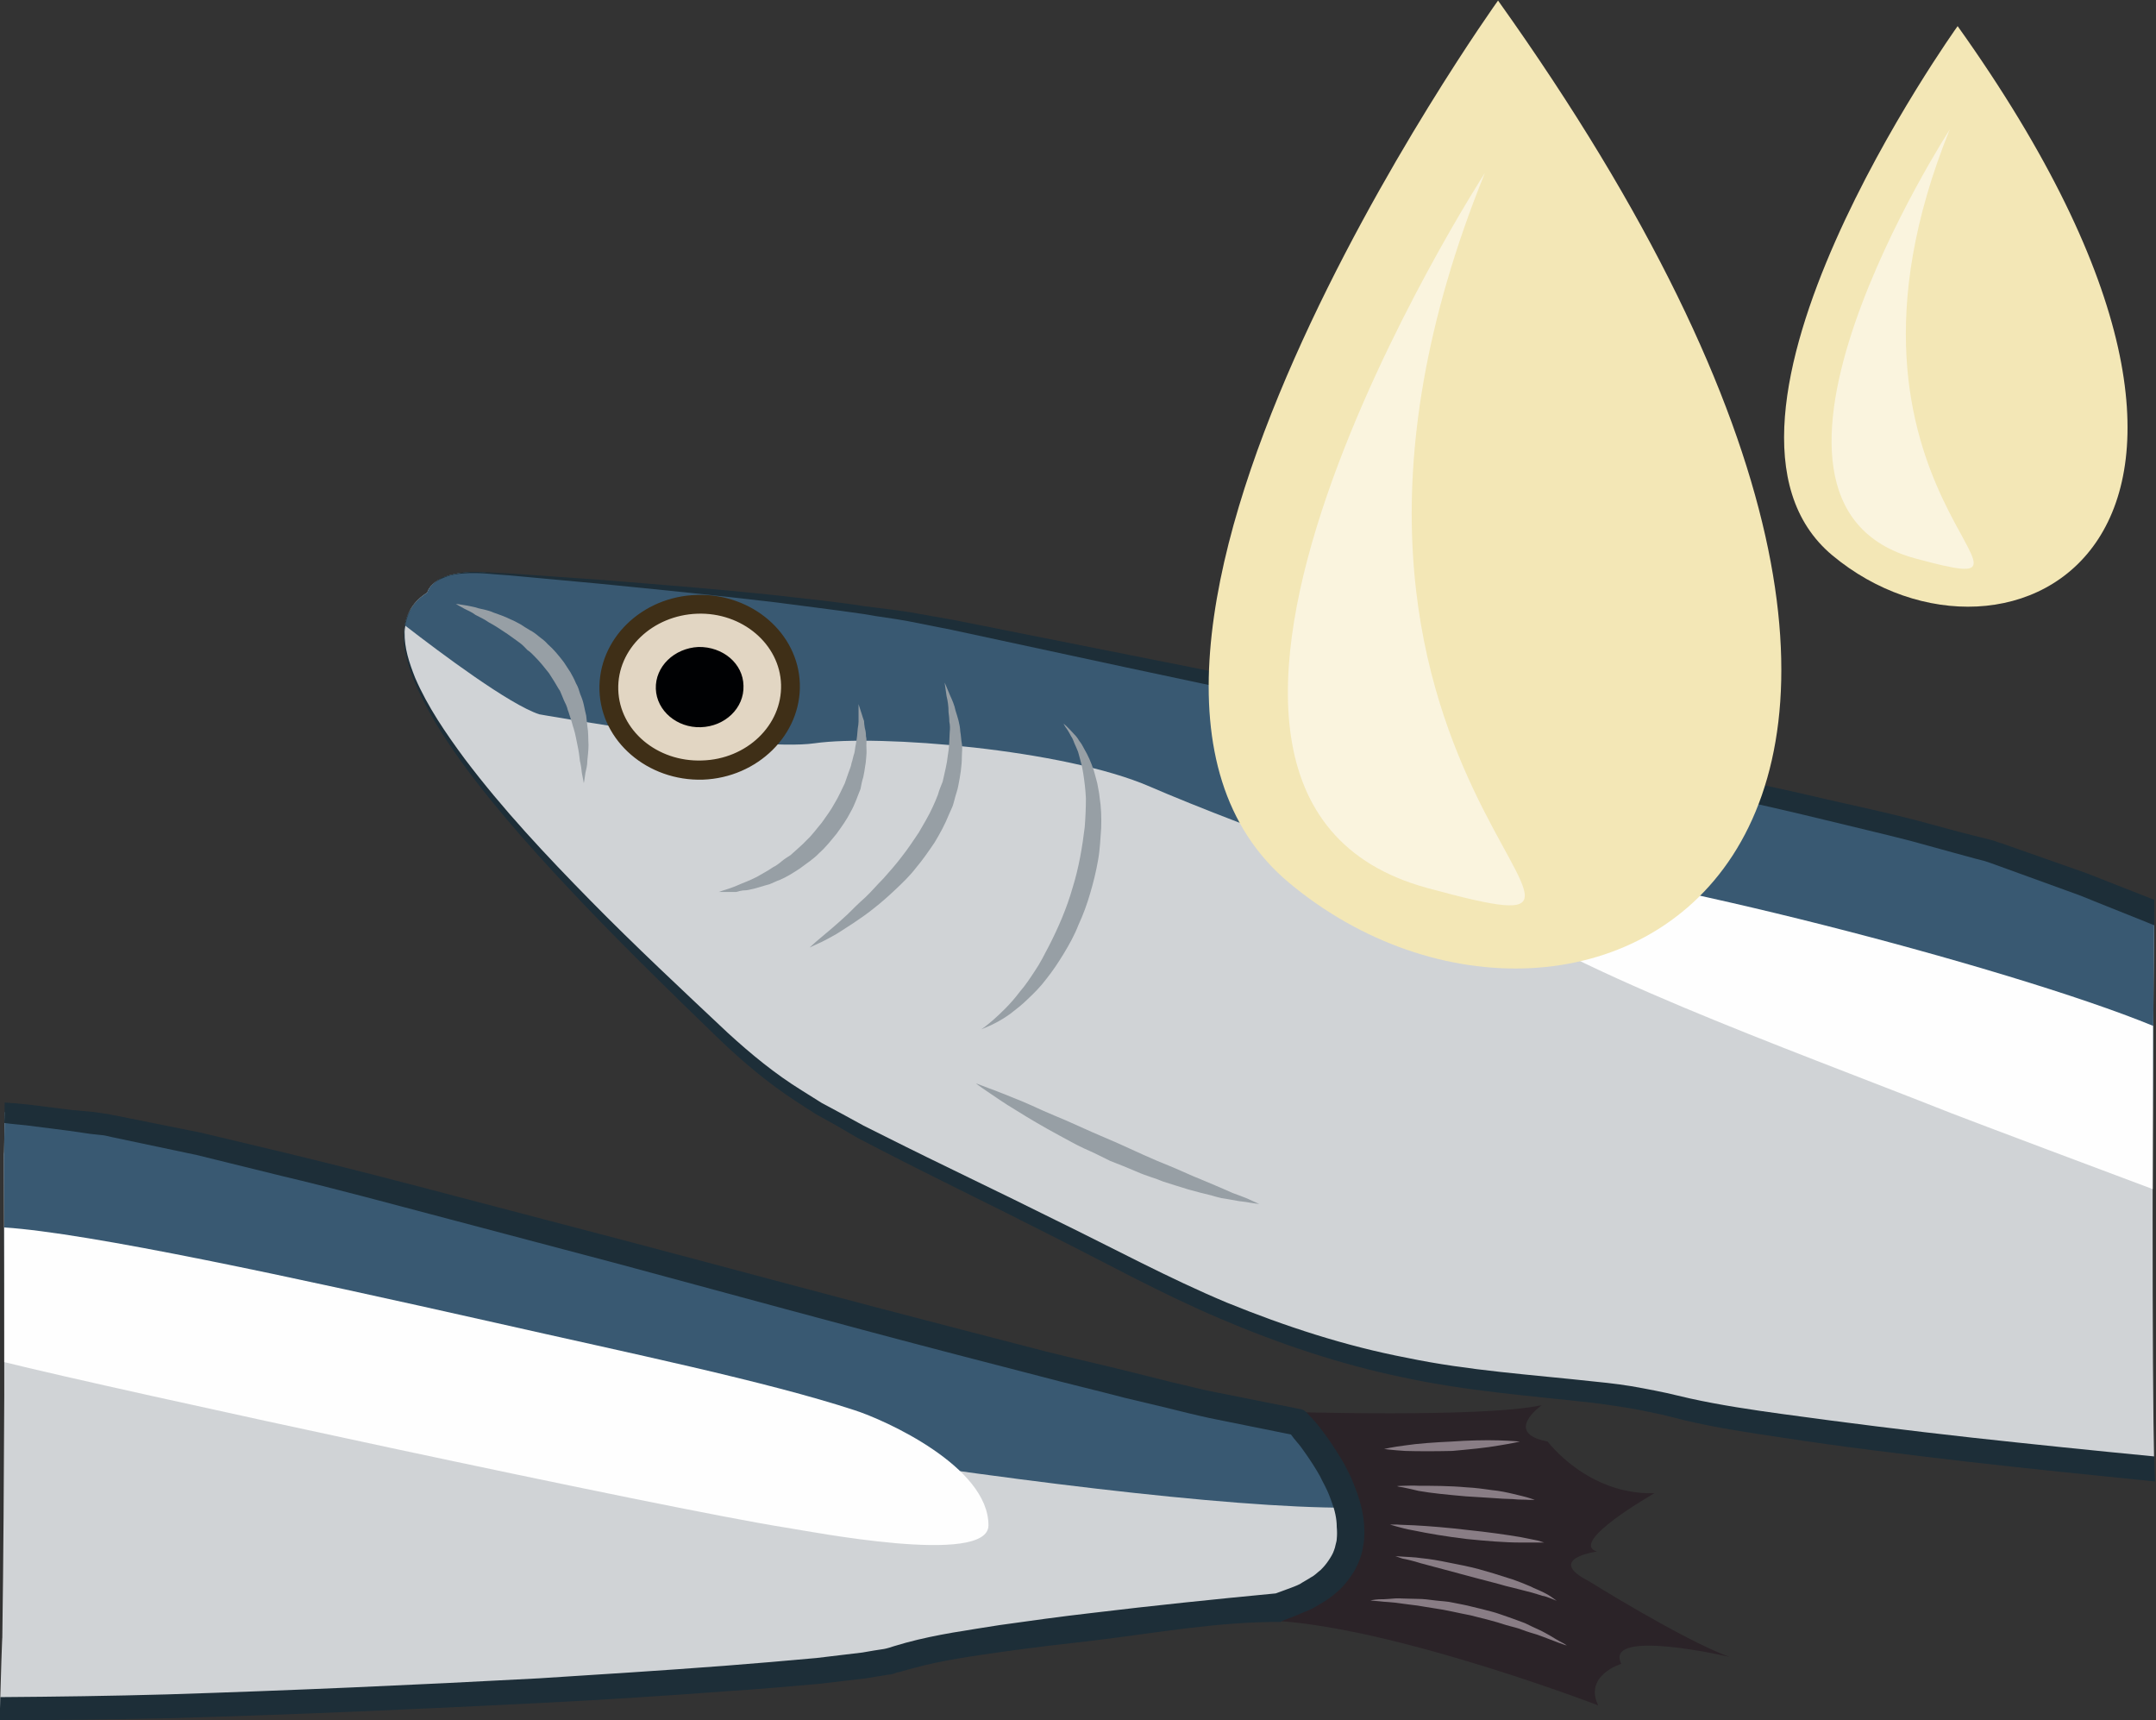
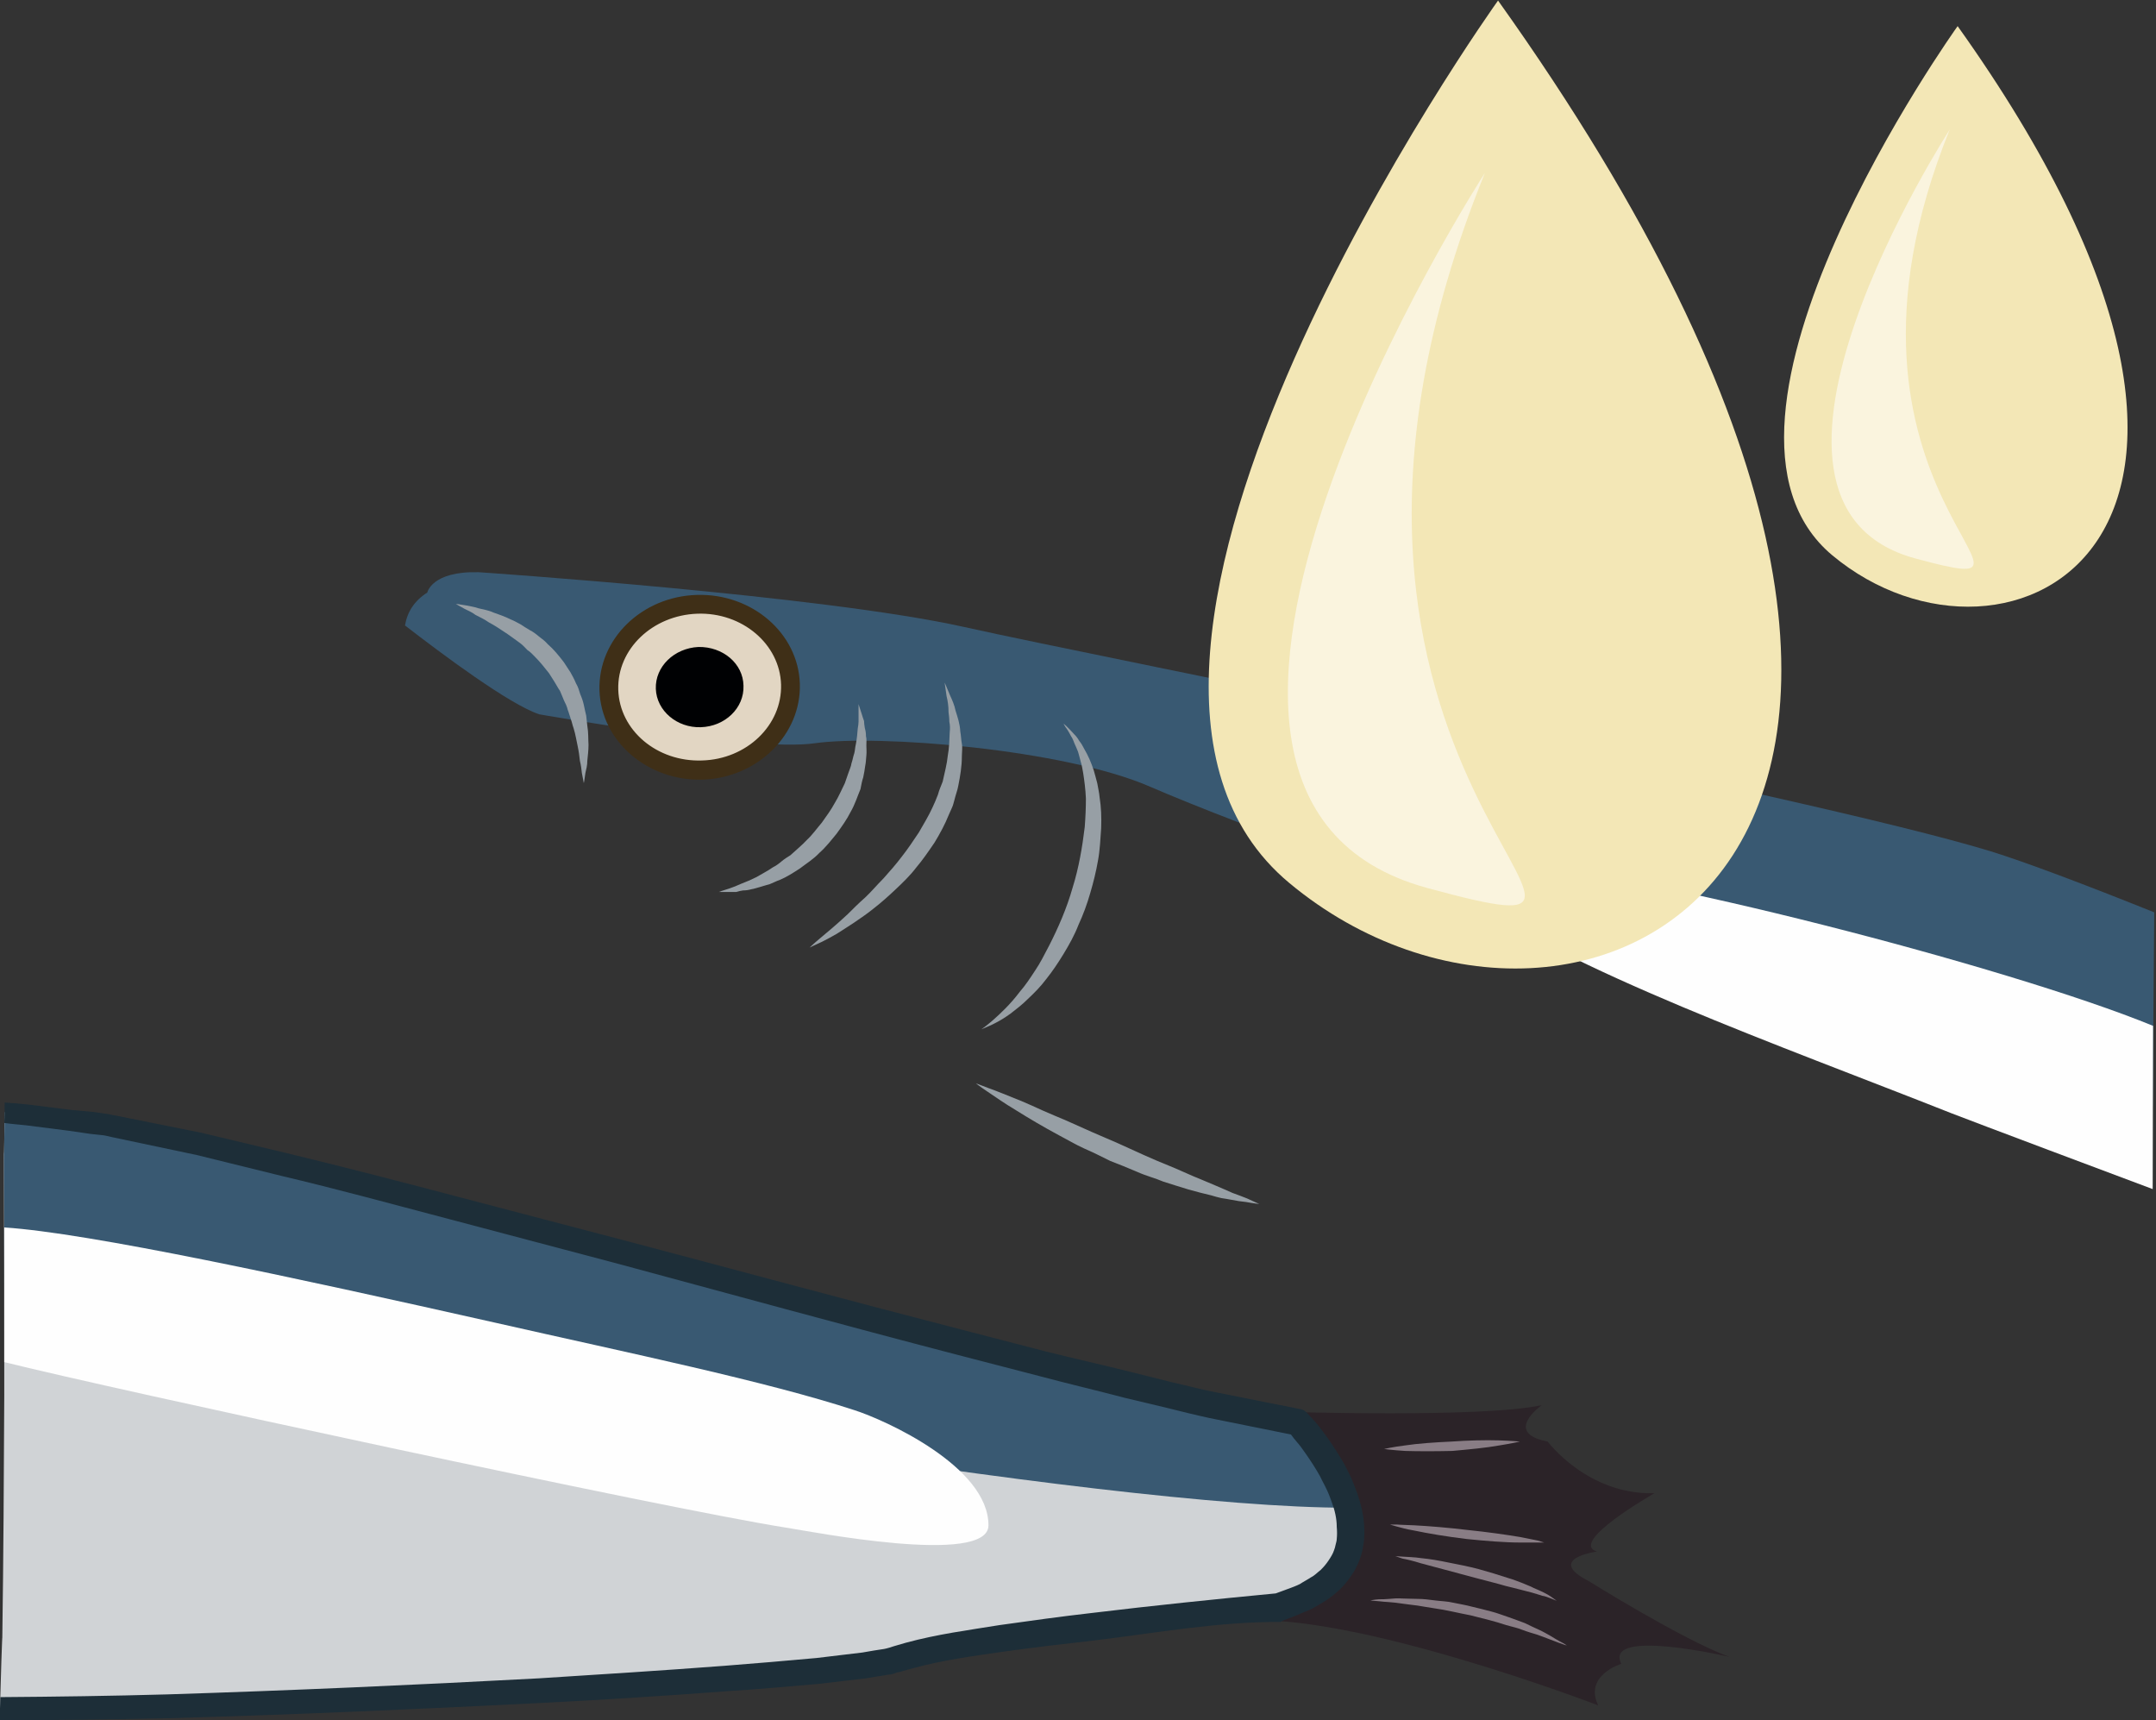
<svg xmlns="http://www.w3.org/2000/svg" xmlns:ns1="http://sodipodi.sourceforge.net/DTD/sodipodi-0.dtd" xmlns:ns2="http://www.inkscape.org/namespaces/inkscape" version="1.1" id="svg982" xml:space="preserve" width="4738.31" height="3779.543" viewBox="0 0 4738.311 3779.543" ns1:docname="Sardinky ve vlastní šťávě.svg" ns2:version="0.92.4 (5da689c313, 2019-01-14)">
  <rect x="0" y="0" width="4738.311" height="3779.543" fill="#333333" stroke="none" />
  <defs id="defs986">
    <clipPath clipPathUnits="userSpaceOnUse" id="clipPath1378">
      <path d="M 0,4954 H 5204 V 0 H 0 Z" id="path1376" ns2:connector-curvature="0" />
    </clipPath>
    <clipPath clipPathUnits="userSpaceOnUse" id="clipPath8234">
      <path d="M 0,4954 H 5204 V 0 H 0 Z" id="path8232" ns2:connector-curvature="0" />
    </clipPath>
    <style type="text/css" id="style2">
   
    .fil1 {fill:#F9E0BD;fill-rule:nonzero}
    .fil0 {fill:#F9F0E8;fill-rule:nonzero}
    .fil2 {fill:white;fill-rule:nonzero}
   
  </style>
    <style type="text/css" id="style2-4">
   
    .fil5 {fill:#827850;fill-rule:nonzero}
    .fil0 {fill:#99BAB0;fill-rule:nonzero}
    .fil2 {fill:#CCE2DB;fill-rule:nonzero}
    .fil1 {fill:#DCF4E8;fill-rule:nonzero}
    .fil4 {fill:#EAD063;fill-rule:nonzero}
    .fil3 {fill:#EFE4B6;fill-rule:nonzero}
   
  </style>
    <style type="text/css" id="style2-9">
   
    .fil2 {fill:#2D0B04;fill-rule:nonzero}
    .fil0 {fill:#3F1408;fill-rule:nonzero}
    .fil6 {fill:#4C170B;fill-rule:nonzero}
    .fil3 {fill:#66291B;fill-rule:nonzero}
    .fil1 {fill:#723124;fill-rule:nonzero}
    .fil7 {fill:#7A2C21;fill-rule:nonzero}
    .fil4 {fill:#A07638;fill-rule:nonzero}
    .fil5 {fill:#DDB9B3;fill-rule:nonzero}
   
  </style>
    <style type="text/css" id="style2-3">
   
    .str0 {stroke:white;stroke-width:70.56}
    .fil10 {fill:#AD7634;fill-rule:nonzero}
    .fil5 {fill:#C19F87;fill-rule:nonzero}
    .fil6 {fill:#C9AD99;fill-rule:nonzero}
    .fil1 {fill:#D8C2B2;fill-rule:nonzero}
    .fil7 {fill:#DDC6B1;fill-rule:nonzero}
    .fil2 {fill:#E0CDBD;fill-rule:nonzero}
    .fil8 {fill:#E2CEC0;fill-rule:nonzero}
    .fil3 {fill:#E8DBCD;fill-rule:nonzero}
    .fil4 {fill:#F2E9E2;fill-rule:nonzero}
    .fil11 {fill:#F4BA64;fill-rule:nonzero}
    .fil9 {fill:#F9E0BD;fill-rule:nonzero}
    .fil0 {fill:white;fill-rule:nonzero}
   
  </style>
    <style type="text/css" id="style2-98">
   
    .fil4 {fill:#727271}
    .fil3 {fill:#73B5C0}
    .fil0 {fill:#7D877C}
    .fil1 {fill:#FEFEFE}
    .fil6 {fill:#49280E;fill-rule:nonzero}
    .fil8 {fill:#647A38;fill-rule:nonzero}
    .fil7 {fill:#6C8445;fill-rule:nonzero}
    .fil9 {fill:#72442A;fill-rule:nonzero}
    .fil12 {fill:#8E582F;fill-rule:nonzero}
    .fil5 {fill:#8FA96B;fill-rule:nonzero}
    .fil18 {fill:#916534;fill-rule:nonzero}
    .fil15 {fill:#936937;fill-rule:nonzero}
    .fil11 {fill:#BA8458;fill-rule:nonzero}
    .fil14 {fill:#BF9664;fill-rule:nonzero}
    .fil17 {fill:#C69B6D;fill-rule:nonzero}
    .fil13 {fill:#C9A26D;fill-rule:nonzero}
    .fil10 {fill:#CA9A6C;fill-rule:nonzero}
    .fil16 {fill:#D1AA7C;fill-rule:nonzero}
    .fil2 {fill:#ADDDF6;}
   
  </style>
    <style type="text/css" id="style2-7">
   
    .fil1 {fill:#628C2C;fill-rule:nonzero}
    .fil0 {fill:#DB7552;fill-rule:nonzero}
   
  </style>
    <style type="text/css" id="style2-6">
   
    .fil1 {fill:#628C2C;fill-rule:nonzero}
    .fil0 {fill:#E5DDBD;fill-rule:nonzero}
   
  </style>
    <style type="text/css" id="style2-1">
   
    .fil5 {fill:#0E7E23}
    .fil4 {fill:#17832C}
    .fil2 {fill:#379449}
    .fil1 {fill:#78B684}
    .fil0 {fill:#A2CDAA}
    .fil3 {fill:#208834}
   
  </style>
    <style type="text/css" id="style2-8">
   
    .fil3 {fill:black;fill-rule:nonzero}
    .fil4 {fill:#661F06;fill-rule:nonzero}
    .fil1 {fill:#BA855A;fill-rule:nonzero}
    .fil0 {fill:#DDC8B1;fill-rule:nonzero}
    .fil2 {fill:white;fill-rule:nonzero}
   
  </style>
    <style type="text/css" id="style2-17">
   
    .fil0 {fill:#053749}
    .fil2 {fill:gray}
    .fil3 {fill:#B3B3B3}
    .fil1 {fill:white}
    .fil4 {fill:#661F06;fill-rule:nonzero}
   
  </style>
    <style type="text/css" id="style2-92">
   
    .fil8 {fill:#628C2C;fill-rule:nonzero}
    .fil3 {fill:#AAA494;fill-rule:nonzero}
    .fil7 {fill:firebrick;fill-rule:nonzero}
    .fil5 {fill:#BFB7A5;fill-rule:nonzero}
    .fil2 {fill:#D8D8D8;fill-rule:nonzero}
    .fil4 {fill:#E5E1DA;fill-rule:nonzero}
    .fil1 {fill:#E6E6E6;fill-rule:nonzero}
    .fil0 {fill:#F4F2F2;fill-rule:nonzero}
    .fil6 {fill:white;fill-rule:nonzero}
   
  </style>
    <style type="text/css" id="style2-74">
    .fil3 {fill:black;fill-rule:nonzero}
    .fil1 {fill:#BA855A;fill-rule:nonzero}
    .fil0 {fill:#DDC8B1;fill-rule:nonzero}
    .fil4 {fill:#FFF4C2;fill-rule:nonzero}
    .fil2 {fill:white;fill-rule:nonzero}
   </style>
    <style type="text/css" id="style2-34">
   
    .fil7 {fill:#000103;fill-rule:nonzero}
    .fil3 {fill:#1D2E38;fill-rule:nonzero}
    .fil0 {fill:#2B2328;fill-rule:nonzero}
    .fil2 {fill:#395972;fill-rule:nonzero}
    .fil6 {fill:#3F2F17;fill-rule:nonzero}
    .fil14 {fill:#5C5C5C;fill-rule:nonzero}
    .fil13 {fill:#68652F;fill-rule:nonzero}
    .fil4 {fill:#897D85;fill-rule:nonzero}
    .fil8 {fill:#979FA5;fill-rule:nonzero}
    .fil1 {fill:#D0D3D6;fill-rule:nonzero}
    .fil5 {fill:#E2D6C3;fill-rule:nonzero}
    .fil12 {fill:#E5C923;fill-rule:nonzero}
    .fil11 {fill:#F2E8BB;fill-rule:nonzero}
    .fil10 {fill:#FEFEFE;}
    .fil9 {fill:#FEFEFE;}
   
  </style>
    <style type="text/css" id="style2-96">
   
    .fil2 {fill:#2D0B04;fill-rule:nonzero}
    .fil0 {fill:#3F1408;fill-rule:nonzero}
    .fil6 {fill:#4C170B;fill-rule:nonzero}
    .fil3 {fill:#66291B;fill-rule:nonzero}
    .fil1 {fill:#723124;fill-rule:nonzero}
    .fil7 {fill:#7A2C21;fill-rule:nonzero}
    .fil4 {fill:#A07638;fill-rule:nonzero}
    .fil5 {fill:#DDB9B3;fill-rule:nonzero}
   
  </style>
  </defs>
  <ns1:namedview pagecolor="#ffffff" bordercolor="#666666" borderopacity="1" objecttolerance="10" gridtolerance="10" guidetolerance="10" ns2:pageopacity="0" ns2:pageshadow="2" ns2:window-width="1920" ns2:window-height="1001" id="namedview984" showgrid="false" ns2:zoom="0.050528017" ns2:cx="3710.6865" ns2:cy="1985.9152" ns2:window-x="-9" ns2:window-y="-9" ns2:window-maximized="1" ns2:current-layer="Vrstva_x0020_1-78" />
  <g id="g990" ns2:groupmode="layer" ns2:label="Ikony 1" transform="matrix(1.333,0,0,-1.333,-3809.086,4790.062)">
    <g transform="matrix(0.75,0,0,-0.75,-1498.068,13409.784)" id="Vrstva_x0020_1-7">
      <g ns2:label="Vrstva 1" ns2:groupmode="layer" transform="translate(-3078.8,-11.318)" id="Vrstva_x0020_1">
        <g transform="translate(-5905.916,199.641)" id="Vrstva_x0020_1-4">
          <g transform="translate(6241.537,-595.131)" id="Vrstva_x0020_1-5">
            <path ns2:connector-curvature="0" d="m 11375.643,16598.115 c 0,0 435.291,13.764 564.33,-14.624 0,0 -86.886,61.078 12.904,80.004 0,0 87.746,117.856 234.851,113.554 0,0 -190.978,108.393 -126.458,128.179 0,0 -114.415,15.485 -18.926,64.52 0,0 206.462,129.038 309.693,166.89 0,0 -277.003,-64.52 -237.431,15.485 0,0 -82.585,24.947 -50.756,91.187 0,0 -544.544,-209.043 -788.858,-184.956 l -57.637,-211.624 71.401,-119.576 z" style="fill:#2b2328;fill-rule:nonzero;stroke-width:0.86" id="path7-2" class="fil0" />
            <path ns2:connector-curvature="0" d="m 11404.031,16621.342 c -431.85,-67.1 -2211.728,-590.998 -2622.072,-654.657 -55.057,-7.743 -130.76,-17.206 -221.087,-26.668 -0.86,50.755 -0.86,95.488 -1.721,90.327 0.86,178.074 0.86,355.287 0.86,532.501 -0.86,177.213 -1.72,354.427 -4.301,532.5 0,-10.323 -3.441,86.887 -5.162,155.707 597.881,-0.86 1862.463,-67.96 1974.296,-110.113 134.2,-49.895 836.172,-114.414 836.172,-114.414 331.2,-98.07 43.013,-405.183 43.013,-405.183 z" style="fill:#d0d3d6;fill-rule:nonzero;stroke-width:0.86" id="path9-2" class="fil1" />
            <path ns2:connector-curvature="0" d="m 11404.031,16621.342 c -431.85,-67.1 -2211.728,-590.998 -2622.072,-654.657 -55.057,-7.743 -130.76,-17.206 -221.087,-26.668 -0.86,50.755 -0.86,95.488 -1.721,90.327 0.86,94.628 0.86,190.117 0.86,284.746 231.41,33.55 468.842,80.864 612.505,133.34 265.82,98.07 1809.987,362.169 2340.767,360.449 -25.808,-97.209 -109.253,-187.537 -109.253,-187.537 z" style="fill:#395972;fill-rule:nonzero;stroke-width:0.86" id="path11" class="fil2" />
            <path ns2:connector-curvature="0" d="m 11549.415,16847.591 c -1.72,-25.808 -7.742,-49.035 -15.485,-71.402 -4.301,-11.183 -8.602,-22.367 -12.904,-32.69 -5.161,-11.183 -10.323,-20.646 -15.484,-30.969 -12.044,-20.646 -24.087,-39.572 -36.991,-57.638 -6.882,-9.462 -13.765,-18.925 -20.647,-27.528 -6.882,-8.602 -14.624,-16.345 -23.227,-25.808 -3.441,-4.301 -8.602,-7.742 -14.624,-9.463 h -1.721 l -185.816,-36.991 c -31.829,-6.021 -62.799,-14.624 -93.768,-21.506 l -92.908,-23.227 c -61.939,-15.485 -123.877,-29.249 -185.816,-44.734 l -185.816,-48.174 c -246.895,-63.659 -493.789,-130.76 -741.544,-196.139 l -370.772,-97.21 c -123.877,-32.69 -246.895,-64.519 -371.632,-94.628 l -187.537,-44.734 -188.397,-37.851 c -7.742,-0.861 -14.624,-3.441 -24.087,-4.302 l -24.087,-3.441 -47.314,-4.301 -96.349,-12.044 c -17.205,-1.72 -34.41,-3.441 -51.615,-4.301 0,15.485 0,30.969 -0.86,44.734 16.345,2.58 32.69,3.441 47.314,5.161 l 94.629,12.044 47.314,6.882 24.087,2.581 c 5.162,0 14.624,2.58 22.367,4.301 l 187.537,39.572 184.956,45.594 c 123.877,29.249 246.895,62.799 370.772,95.489 l 370.772,98.069 c 246.034,66.24 492.929,134.201 740.684,198.72 l 185.816,48.175 c 61.078,16.345 123.877,30.969 185.816,47.314 l 93.768,22.367 c 30.969,7.742 61.939,15.484 93.768,22.366 l 178.934,36.131 c 3.442,5.162 8.603,11.184 12.904,16.345 6.882,7.743 12.904,16.345 18.926,24.948 12.044,17.205 23.227,34.41 32.69,51.615 4.301,9.463 9.463,18.066 13.764,27.529 4.301,8.602 7.742,18.065 11.183,27.528 6.883,18.066 11.184,36.991 11.184,55.057 0.86,9.463 0.86,18.065 0,26.668 0,4.301 -1.721,8.602 -2.581,12.904 -0.86,4.301 -1.72,7.742 -3.441,12.043 -2.581,7.743 -6.882,14.625 -12.044,22.367 -5.161,7.742 -10.323,13.764 -17.205,20.646 -6.882,5.162 -12.904,12.044 -21.506,16.345 -7.743,5.162 -16.345,9.463 -24.088,14.625 -8.602,4.301 -18.065,7.742 -27.528,11.183 l -25.808,9.463 c -135.06,12.904 -269.261,26.668 -404.322,43.013 -67.96,7.742 -135.921,17.205 -203.021,26.668 -68.821,11.183 -135.921,19.786 -205.602,38.712 l -26.668,7.742 c -4.301,1.72 -16.345,5.161 -21.507,6.022 -7.742,0.86 -14.624,2.581 -22.366,3.441 l -24.948,4.301 c -33.55,4.301 -67.1,7.742 -100.65,12.044 -67.101,6.022 -135.061,12.043 -203.022,17.205 -135.921,10.323 -271.842,18.926 -407.763,27.528 -272.702,14.625 -544.544,26.668 -816.386,35.271 -123.017,3.441 -246.034,5.161 -367.331,6.022 -0.86,18.925 -0.86,36.131 -1.72,50.755 123.017,0 246.894,-1.721 369.912,-4.301 272.702,-7.743 546.265,-19.786 818.107,-33.55 136.781,-6.883 272.702,-15.485 409.484,-25.808 67.96,-4.302 136.781,-10.323 204.741,-16.345 33.551,-4.301 67.961,-7.742 102.371,-12.044 l 25.808,-4.301 c 8.603,-0.86 18.926,-3.441 28.389,-4.301 5.161,-0.861 9.463,-2.581 13.764,-4.302 l 5.161,-0.86 3.441,-0.86 5.162,-1.721 22.367,-6.022 c 61.939,-17.205 130.759,-26.668 196.999,-36.13 67.101,-9.463 134.201,-17.206 202.161,-24.948 135.061,-16.345 270.982,-41.292 406.903,-40.432 v 0 c 2.581,0 3.441,-1.721 5.162,-2.581 l 33.55,-12.904 c 10.323,-5.161 21.506,-8.602 31.829,-13.764 10.324,-6.022 21.507,-12.044 31.83,-18.926 10.323,-6.022 19.786,-15.484 29.249,-23.227 9.463,-9.463 17.205,-18.925 24.947,-30.109 6.883,-10.323 13.765,-22.367 18.066,-34.41 2.581,-6.882 4.301,-12.904 6.022,-18.926 0.86,-6.882 2.581,-12.904 3.441,-19.786 1.72,-12.044 1.72,-25.808 0.86,-37.851 z" style="fill:#1d2e38;fill-rule:nonzero;stroke-width:0.86" id="path13" class="fil3" />
            <path ns2:connector-curvature="0" d="m 11563.179,17012.761 c 0,0 6.882,-1.721 18.926,-2.581 6.882,0 13.764,0 22.367,-0.861 8.602,-0.86 18.065,-1.72 29.248,-0.86 10.324,0 21.507,0.86 33.551,0.86 12.904,0 24.947,1.721 38.711,3.442 12.904,1.72 26.668,1.72 40.433,5.161 12.903,2.581 27.528,5.162 40.432,8.603 14.624,3.441 28.388,6.882 41.292,10.323 13.764,3.441 26.668,8.602 39.572,12.904 12.044,4.301 24.087,8.602 35.271,12.904 10.323,5.161 21.506,10.323 30.969,14.624 9.463,4.301 18.066,9.463 25.808,13.764 6.882,4.301 12.904,7.742 18.926,11.184 10.323,5.161 16.345,9.462 16.345,9.462 0,0 -6.882,-1.72 -18.066,-6.021 -12.043,-4.302 -28.388,-11.184 -48.174,-18.066 -8.603,-2.581 -20.647,-6.022 -31.83,-10.323 -10.323,-4.301 -23.227,-6.882 -35.271,-10.323 -24.947,-8.603 -51.615,-14.625 -78.283,-21.507 -27.529,-5.161 -54.197,-12.043 -80.004,-15.484 -12.904,-1.721 -24.948,-4.302 -36.992,-6.022 -12.043,-1.721 -23.227,-2.581 -33.55,-4.301 -20.646,-3.441 -38.711,-3.441 -50.755,-5.162 -12.044,-0.86 -18.926,-1.72 -18.926,-1.72 z" style="fill:#897d85;fill-rule:nonzero;stroke-width:0.86" id="path15" class="fil4" />
            <path ns2:connector-curvature="0" d="m 11618.236,16915.551 c 0,0 6.022,0 15.484,0.86 10.324,0.861 24.948,0.861 42.153,3.441 18.066,1.721 37.852,5.162 58.498,9.463 21.506,4.302 44.733,8.603 67.1,14.625 21.507,6.022 44.734,12.904 65.38,19.786 9.463,2.58 19.786,6.882 29.249,10.323 9.463,4.301 18.065,6.882 25.808,11.183 16.344,6.882 29.248,12.904 37.851,18.926 8.603,6.022 12.904,9.463 12.904,9.463 0,0 -5.162,-2.581 -14.625,-6.022 -5.161,-1.721 -10.323,-4.301 -17.205,-5.162 -6.882,-2.58 -14.624,-4.301 -22.367,-6.882 -8.602,-2.58 -18.065,-4.301 -26.668,-6.882 -10.323,-2.581 -19.786,-5.161 -30.969,-7.742 -20.646,-6.022 -42.153,-11.183 -64.519,-17.205 -44.734,-12.044 -89.467,-24.088 -122.157,-32.69 -16.345,-5.162 -30.97,-8.603 -40.433,-10.323 -9.462,-3.441 -15.484,-5.162 -15.484,-5.162 z" style="fill:#897d85;fill-rule:nonzero;stroke-width:0.86" id="path17-8" class="fil4" />
            <path ns2:connector-curvature="0" d="m 11606.192,16845.87 c 0,0 5.162,0 15.485,0 8.602,0.86 22.367,0.86 37.851,1.721 32.69,1.72 74.843,5.161 117.856,10.323 42.153,4.301 84.305,10.323 115.275,15.484 16.345,3.441 29.249,6.022 38.711,7.743 8.603,2.581 13.765,4.301 13.765,4.301 0,0 -5.162,0 -14.625,0 -9.463,0 -22.367,0 -38.712,0 -31.829,0 -74.842,-3.441 -116.995,-7.742 -43.013,-5.162 -84.305,-12.044 -116.995,-18.926 -15.485,-2.581 -27.529,-6.022 -36.991,-8.603 -9.463,-2.58 -14.625,-4.301 -14.625,-4.301 z" style="fill:#897d85;fill-rule:nonzero;stroke-width:0.86" id="path19" class="fil4" />
-             <path ns2:connector-curvature="0" d="m 11621.677,16761.565 c 0,0 5.161,-0.861 13.764,-0.861 8.603,0 19.786,-0.86 35.271,0 27.528,0 66.24,0 104.091,3.441 18.926,0.861 36.991,3.441 55.057,6.022 18.065,1.721 33.55,5.162 48.174,8.603 13.764,3.441 25.808,6.022 33.55,8.602 8.603,2.581 12.904,4.302 12.904,4.302 0,0 -5.161,0 -12.904,0 -8.602,-0.861 -20.646,0 -35.27,-1.721 -6.882,0 -14.625,-0.86 -22.367,-0.86 -8.603,-0.86 -17.205,-0.86 -25.808,-1.721 -17.205,-0.86 -36.991,-2.58 -55.056,-3.441 -38.712,-3.441 -75.703,-6.882 -104.092,-12.043 -14.624,-3.441 -25.808,-6.022 -34.41,-7.743 -7.743,-0.86 -12.904,-2.58 -12.904,-2.58 z" style="fill:#897d85;fill-rule:nonzero;stroke-width:0.86" id="path21" class="fil4" />
            <path ns2:connector-curvature="0" d="m 11593.288,16679.84 c 0,0 18.066,-4.301 45.594,-7.742 28.389,-4.302 65.38,-6.882 103.231,-8.603 36.991,-2.581 73.983,-3.441 102.371,-2.581 28.389,0.861 47.314,2.581 47.314,2.581 0,0 -18.065,4.301 -45.593,8.603 -28.389,5.161 -65.38,8.602 -103.232,12.043 -36.991,0.861 -74.842,0.861 -103.231,0 -28.388,-1.72 -46.454,-4.301 -46.454,-4.301 z" style="fill:#897d85;fill-rule:nonzero;stroke-width:0.86" id="path23" class="fil4" />
-             <path ns2:connector-curvature="0" d="m 13286.279,15500.424 c -156.567,-62.799 -282.165,-110.113 -359.588,-134.201 -406.043,-123.877 -1945.047,-423.247 -2256.461,-492.928 -312.275,-69.682 -1067.583,-120.437 -1067.583,-120.437 -103.231,-2.581 -112.694,44.734 -112.694,44.734 -243.453,150.545 451.636,780.255 642.614,967.792 192.698,185.816 324.318,216.785 918.758,521.317 595.299,305.392 888.648,221.087 1187.158,301.091 134.201,36.131 583.256,90.327 1047.796,136.781 -5.161,-225.388 -4.301,-847.355 0,-1224.149 z" style="fill:#d0d3d6;fill-rule:nonzero;stroke-width:0.86" id="path25" class="fil1" />
+             <path ns2:connector-curvature="0" d="m 13286.279,15500.424 z" style="fill:#d0d3d6;fill-rule:nonzero;stroke-width:0.86" id="path25" class="fil1" />
            <path ns2:connector-curvature="0" d="m 13286.279,15500.424 c -156.567,-62.799 -282.165,-110.113 -359.588,-134.201 -406.043,-123.877 -1945.047,-423.247 -2256.461,-492.928 -312.275,-69.682 -1067.583,-120.437 -1067.583,-120.437 -103.231,-2.581 -112.694,44.734 -112.694,44.734 -28.389,18.065 -43.873,42.152 -49.035,72.261 80.004,61.939 229.689,173.773 295.069,195.279 0,0 467.981,83.446 605.622,63.66 139.362,-19.786 547.986,12.904 737.243,95.488 188.397,81.725 757.889,295.93 1006.504,330.34 249.475,33.55 894.67,209.043 1168.233,356.148 8.602,4.301 18.925,8.602 29.248,14.624 0.861,-153.126 2.581,-301.951 3.441,-424.968 z" style="fill:#395972;fill-rule:nonzero;stroke-width:0.86" id="path27" class="fil2" />
            <path ns2:connector-curvature="0" d="m 10288.274,14998.892 c 3.441,101.511 -84.305,185.817 -193.558,188.397 -110.974,3.441 -202.161,-74.842 -204.742,-175.493 -4.301,-100.65 82.585,-184.956 193.558,-188.397 109.253,-3.441 201.301,75.703 204.742,175.493 z" style="fill:#e2d6c3;fill-rule:nonzero;stroke-width:0.86" id="path29" class="fil5" />
            <path ns2:connector-curvature="0" d="m 10083.532,14844.046 c -98.069,3.441 -176.353,77.423 -173.772,166.89 2.581,89.467 85.166,159.148 184.096,155.707 98.069,-2.581 176.353,-77.423 173.772,-166.89 -2.581,-88.607 -85.166,-159.148 -184.096,-155.707 z m 12.044,364.75 c -121.297,3.441 -223.667,-84.306 -227.108,-196.139 -3.441,-112.694 92.908,-206.463 214.204,-209.904 121.297,-3.441 222.807,84.306 226.248,195.279 3.442,111.834 -92.908,206.463 -213.344,210.764 z" style="fill:#3f2f17;fill-rule:nonzero;stroke-width:0.86" id="path31" class="fil6" />
            <path ns2:connector-curvature="0" d="m 10185.043,15002.333 c 1.721,49.035 -40.432,89.467 -93.768,91.188 -52.476,1.721 -97.21,-36.131 -98.93,-84.305 -1.72,-49.035 40.432,-89.467 93.768,-92.048 53.336,-0.861 98.07,36.131 98.93,85.165 z" style="fill:#000103;fill-rule:nonzero;stroke-width:0.86" id="path33" class="fil7" />
            <path ns2:connector-curvature="0" d="m 10437.959,15042.766 c 0,0 2.581,8.602 7.743,24.087 0.86,3.441 2.581,7.742 4.301,12.904 0,4.301 0.86,9.463 1.721,15.485 1.72,6.021 2.58,11.183 2.58,18.065 1.721,6.022 0.861,12.904 0.861,20.646 0,6.882 0.86,13.764 0,21.507 -0.861,7.742 -0.861,15.484 -2.581,23.227 -0.86,7.742 -2.581,16.345 -4.301,24.947 -2.581,7.743 -4.302,16.345 -6.022,25.808 -6.882,16.345 -12.044,33.55 -21.507,49.895 -8.602,17.205 -19.786,32.69 -30.969,48.175 -12.044,14.624 -24.087,30.109 -37.852,42.152 -12.903,13.765 -28.388,23.227 -43.013,34.411 -14.624,9.463 -29.248,18.925 -43.873,24.947 -7.742,2.581 -15.484,6.882 -22.367,9.463 -6.882,1.721 -14.624,4.301 -20.646,6.022 -6.882,1.721 -13.764,4.301 -19.786,5.162 -6.022,1.72 -12.043,2.58 -18.065,2.58 -5.162,0.861 -10.323,1.721 -15.485,3.441 -4.301,0 -8.602,0 -12.904,0 -16.345,0 -24.947,0 -24.947,0 0,0 8.602,-3.441 23.227,-7.742 7.742,-2.581 16.345,-6.022 25.808,-10.323 11.183,-4.301 21.506,-8.603 33.55,-14.625 6.021,-3.441 12.043,-6.882 18.065,-10.323 6.022,-3.441 12.044,-6.882 18.066,-11.183 6.882,-3.441 12.903,-7.742 18.925,-12.904 6.022,-5.161 12.904,-9.463 19.786,-13.764 12.044,-11.183 24.948,-21.507 36.131,-33.55 12.044,-11.184 22.367,-25.808 32.69,-37.852 10.323,-14.624 20.646,-28.388 28.389,-43.013 8.602,-13.764 15.484,-30.109 22.366,-43.873 2.581,-7.742 5.162,-14.624 7.743,-22.367 2.58,-7.742 6.022,-14.624 6.882,-21.506 2.581,-6.882 3.441,-14.625 6.022,-21.507 1.72,-6.021 1.72,-12.903 3.441,-19.786 2.58,-12.903 3.441,-24.947 4.301,-35.27 0.86,-5.162 1.72,-10.323 1.72,-14.625 0,-5.161 0,-9.462 0,-13.764 0,-15.484 0,-24.947 0,-24.947 z" style="fill:#979fa5;fill-rule:nonzero;stroke-width:0.86" id="path35" class="fil8" />
            <path ns2:connector-curvature="0" d="m 10330.427,15577.847 c 0,0 7.742,-7.742 23.227,-20.646 14.624,-12.044 36.131,-30.109 60.218,-52.476 12.044,-12.043 24.087,-24.087 38.712,-36.991 13.764,-12.904 25.808,-27.528 40.432,-42.153 13.764,-15.484 27.528,-30.969 40.432,-48.174 12.904,-16.345 24.948,-34.411 36.991,-52.476 10.324,-18.066 21.507,-36.131 30.11,-55.057 4.301,-9.463 8.602,-18.925 12.043,-28.388 2.581,-10.323 6.882,-18.926 10.323,-28.389 4.302,-19.786 9.463,-38.712 11.184,-56.777 3.441,-18.065 3.441,-35.271 4.301,-51.616 0.86,-7.742 0.86,-15.484 -0.86,-23.227 0,-7.742 -0.861,-14.624 -1.721,-20.646 0,-13.764 -1.72,-24.947 -4.301,-35.271 -2.581,-18.925 -4.301,-30.109 -4.301,-30.109 0,0 4.301,9.463 12.043,28.389 4.302,9.463 9.463,20.646 12.044,33.55 4.301,13.764 9.463,28.389 10.323,45.594 1.72,8.602 1.72,18.065 3.441,26.668 1.721,9.463 0,19.786 0,29.249 0,19.786 -3.441,41.292 -7.742,62.799 -1.721,10.323 -6.022,20.646 -8.603,31.829 -1.72,5.162 -2.581,11.184 -5.161,16.345 l -6.883,15.485 c -8.602,21.506 -19.786,42.153 -31.829,61.939 -12.904,18.925 -25.808,37.851 -40.432,55.056 -13.765,18.066 -30.109,33.55 -45.594,48.175 -15.485,14.624 -30.969,28.388 -46.454,40.432 -14.625,12.044 -30.109,22.367 -43.873,31.83 -14.625,9.462 -27.529,18.065 -38.712,24.947 -12.044,6.882 -23.227,12.904 -31.83,17.205 -17.205,7.743 -27.528,12.904 -27.528,12.904 z" style="fill:#979fa5;fill-rule:nonzero;stroke-width:0.86" id="path37" class="fil8" />
            <path ns2:connector-curvature="0" d="m 10708.081,15757.642 c 0,0 2.581,-2.581 6.882,-5.162 4.301,-3.441 11.183,-8.603 18.926,-15.485 15.484,-13.764 37.851,-34.41 58.497,-61.938 12.044,-13.765 22.367,-29.249 33.551,-46.454 11.183,-16.345 20.646,-35.271 30.969,-55.057 19.786,-38.712 38.712,-81.725 51.616,-127.318 13.764,-43.874 21.506,-90.328 26.668,-133.341 1.72,-22.367 2.58,-43.013 2.58,-62.799 -0.86,-19.786 -3.441,-39.572 -6.021,-55.917 -1.721,-8.602 -2.581,-16.345 -5.162,-24.087 -1.721,-7.742 -4.301,-15.485 -6.022,-22.367 -2.581,-6.021 -5.161,-12.904 -7.742,-18.065 -2.581,-6.022 -4.301,-12.044 -7.743,-16.345 -4.301,-8.603 -8.602,-15.485 -12.043,-19.786 -3.441,-5.162 -4.301,-7.742 -4.301,-7.742 0,0 1.72,1.72 6.021,5.161 4.302,4.302 10.323,10.323 18.066,18.926 3.441,3.441 6.882,7.742 10.323,13.764 4.301,5.162 7.742,11.183 11.183,18.066 7.743,12.903 14.625,28.388 20.647,46.454 2.58,9.462 5.161,18.065 7.742,28.388 1.72,10.323 4.301,20.646 5.161,30.97 3.441,21.506 4.302,43.873 3.441,67.96 -1.72,22.367 -2.58,47.314 -6.882,70.541 -4.301,24.948 -10.323,49.035 -17.205,72.262 -6.882,24.087 -15.484,47.314 -25.808,69.681 -8.602,22.367 -20.646,43.873 -32.689,63.659 -12.044,19.786 -24.088,37.852 -37.852,55.057 -12.904,17.205 -26.668,30.969 -40.432,43.873 -13.764,13.764 -26.668,23.227 -38.712,32.69 -12.043,8.603 -23.227,15.485 -33.55,20.646 -9.463,5.162 -17.205,7.743 -22.367,10.323 -5.161,1.721 -7.742,3.442 -7.742,3.442 z" style="fill:#979fa5;fill-rule:nonzero;stroke-width:0.86" id="path39" class="fil8" />
            <path ns2:connector-curvature="0" d="m 10696.037,15876.357 c 0,0 10.323,3.441 27.529,10.323 17.205,6.022 42.152,16.345 72.261,28.389 13.765,6.022 30.11,12.904 46.455,20.646 17.205,7.743 34.41,14.625 52.475,22.367 36.131,16.345 74.843,33.55 113.555,49.895 37.851,17.205 76.563,35.271 113.554,49.895 17.205,6.882 35.271,15.485 51.616,22.367 17.205,6.882 32.689,13.764 47.314,19.786 14.624,6.022 27.528,12.044 39.572,17.205 12.043,4.301 23.227,8.603 31.829,12.044 16.345,7.742 26.668,12.043 26.668,12.043 0,0 -10.323,-0.86 -29.248,-4.301 -9.463,-0.86 -20.647,-2.581 -33.551,-5.161 -6.021,-0.861 -12.903,-2.581 -20.646,-3.442 -6.882,-1.72 -14.624,-3.441 -22.367,-6.021 -14.624,-3.441 -31.829,-7.743 -49.895,-12.904 -17.205,-5.162 -36.13,-11.184 -55.056,-17.205 -18.066,-7.743 -38.712,-12.904 -57.638,-21.507 -19.786,-8.603 -39.572,-16.345 -59.358,-24.087 -18.925,-9.463 -37.851,-18.926 -57.637,-27.528 -18.926,-8.603 -36.131,-18.926 -54.196,-28.389 -35.271,-18.926 -67.101,-37.851 -94.629,-55.057 -27.528,-16.345 -49.035,-31.829 -64.519,-42.152 -15.485,-10.324 -24.088,-17.206 -24.088,-17.206 z" style="fill:#979fa5;fill-rule:nonzero;stroke-width:0.86" id="path41" class="fil8" />
            <path ns2:connector-curvature="0" d="m 9552.752,14822.539 c 0,0 8.603,0.86 23.227,3.441 6.882,1.721 16.345,2.581 25.808,6.022 10.323,2.581 22.367,4.301 33.55,9.463 12.044,4.301 24.948,8.602 38.712,15.485 6.882,2.58 13.764,6.882 20.646,10.323 6.022,4.301 13.764,8.602 20.646,12.904 6.882,3.441 13.764,8.602 19.786,13.764 6.882,5.161 13.764,10.323 19.786,17.205 12.904,11.183 24.087,24.947 35.271,39.572 l 14.624,22.367 c 4.301,7.742 8.603,15.484 12.044,24.087 4.301,6.882 6.882,15.485 9.463,24.087 3.441,7.743 6.022,15.485 7.742,23.227 1.72,8.603 3.441,16.345 5.162,23.227 0.86,8.603 1.72,15.485 2.581,23.227 2.581,14.625 1.721,28.389 2.581,41.293 0,12.904 -1.72,24.947 -2.581,34.41 0,11.183 -2.581,19.786 -4.301,27.528 -1.72,14.625 -3.441,22.367 -3.441,22.367 0,0 -1.72,-8.602 -4.301,-22.367 -0.86,-7.742 -1.72,-16.345 -4.301,-26.668 -0.86,-9.463 -2.581,-21.506 -5.162,-33.55 -2.581,-11.183 -4.301,-24.087 -8.603,-37.851 -2.581,-6.882 -3.441,-12.904 -6.022,-19.786 -2.581,-6.882 -4.301,-14.625 -6.882,-20.646 -1.72,-7.743 -5.162,-14.625 -8.603,-21.507 -2.581,-6.022 -5.162,-12.904 -8.603,-20.646 -4.301,-6.022 -7.742,-12.904 -12.044,-19.786 l -12.044,-18.926 c -9.463,-12.043 -19.786,-24.947 -30.109,-35.27 -6.022,-6.022 -10.323,-11.184 -17.205,-15.485 -5.162,-5.162 -10.323,-11.184 -16.345,-15.485 -12.044,-8.602 -23.227,-17.205 -35.271,-24.947 -11.183,-7.743 -22.367,-14.625 -33.55,-20.647 -9.463,-6.882 -19.786,-11.183 -29.249,-16.345 -7.742,-6.021 -16.345,-9.462 -23.227,-12.903 -12.904,-6.883 -19.786,-11.184 -19.786,-11.184 z" style="fill:#979fa5;fill-rule:nonzero;stroke-width:0.86" id="path43" class="fil8" />
-             <path ns2:connector-curvature="0" d="m 9524.364,14765.762 c 15.485,-6.882 30.969,-9.463 47.314,-10.323 32.69,-2.581 65.38,2.581 98.07,4.301 l 195.279,18.066 c 129.899,12.904 260.659,25.807 390.558,41.292 64.52,8.603 129.9,16.345 194.419,25.808 31.83,6.022 64.52,9.463 96.349,15.485 l 95.489,18.925 383.676,82.585 768.212,163.45 382.815,83.445 c 127.319,29.249 255.498,56.777 382.816,87.746 62.799,15.485 126.458,30.109 190.117,46.454 l 93.769,25.808 47.314,12.904 23.227,6.022 c 6.022,1.72 14.624,5.161 22.367,7.742 l 184.956,67.1 165.169,66.24 c 0,-18.925 0,-36.991 0,-55.916 l -148.824,-58.498 -185.817,-65.38 c -7.742,-1.72 -13.764,-5.161 -24.087,-7.742 l -24.087,-6.022 -47.314,-12.044 -95.489,-25.807 c -63.659,-16.345 -127.319,-30.11 -191.838,-44.734 -127.319,-30.109 -255.497,-55.917 -382.816,-83.445 l -385.396,-80.004 c -256.358,-52.476 -512.715,-104.092 -769.072,-154.847 l -384.536,-76.563 -97.21,-17.205 c -32.69,-5.162 -65.38,-8.603 -98.069,-12.904 -64.52,-10.323 -129.9,-16.345 -195.279,-24.088 -129.9,-13.764 -260.659,-24.087 -390.558,-34.41 l -196.139,-13.764 c -32.69,-0.86 -65.38,-5.162 -98.07,-2.581 -16.345,2.581 -31.83,5.162 -48.175,11.184 -13.764,6.882 -28.389,18.065 -33.55,33.55 5.162,-15.485 19.786,-25.808 34.41,-31.83 z" style="fill:#1d2e38;fill-rule:nonzero;stroke-width:0.86" id="path45" class="fil3" />
-             <path ns2:connector-curvature="0" d="m 13286.279,16696.185 c -133.34,-12.904 -267.54,-26.668 -400.881,-41.293 -139.362,-15.484 -277.003,-32.689 -414.645,-51.615 -68.821,-9.463 -138.502,-19.786 -204.742,-34.411 l -51.615,-12.043 -24.948,-5.162 -26.668,-5.161 c -35.27,-6.882 -69.681,-11.184 -104.951,-14.625 -141.083,-15.484 -278.725,-24.087 -414.646,-52.476 -135.06,-25.807 -266.68,-68.82 -395.719,-121.296 -127.319,-53.336 -249.475,-119.576 -375.073,-180.655 -125.598,-62.799 -252.056,-122.157 -376.794,-184.956 l -46.454,-23.227 -45.594,-24.947 -46.454,-24.948 -43.873,-27.528 c -58.498,-36.131 -111.834,-80.004 -162.589,-126.458 -101.511,-95.489 -203.882,-190.978 -301.091,-289.908 -98.07,-99.79 -193.559,-201.3 -277.864,-313.134 -41.292,-55.917 -80.864,-113.554 -108.393,-177.214 -12.904,-32.69 -24.087,-65.379 -23.227,-101.51 0.86,-16.345 5.162,-33.551 13.764,-49.035 8.603,-14.625 21.506,-27.528 36.131,-36.991 -14.624,9.463 -27.528,21.506 -36.991,36.991 -9.463,14.624 -13.764,32.69 -14.624,49.035 -2.581,36.131 8.603,70.541 20.646,103.231 26.668,65.38 64.519,124.737 104.952,181.515 82.585,113.554 177.214,216.785 273.563,318.296 96.349,100.65 197,198.72 297.65,295.929 50.755,48.175 104.952,93.768 164.31,132.48 l 43.873,28.389 46.454,25.807 45.594,26.668 46.454,24.088 c 124.737,64.519 250.335,124.737 375.073,188.397 123.877,61.938 246.034,129.899 375.933,184.955 129.039,55.057 264.1,100.651 401.742,129.039 138.502,30.11 279.584,40.433 417.226,55.917 33.55,4.302 68.821,9.463 101.51,15.485 l 24.948,5.162 24.947,5.161 51.616,12.904 c 69.681,16.345 138.502,26.668 208.183,36.991 138.502,21.507 277.004,37.852 416.366,54.197 135.921,15.484 271.842,29.248 408.623,43.013 -0.86,-15.485 -1.721,-34.411 -1.721,-55.057 z" style="fill:#1d2e38;fill-rule:nonzero;stroke-width:0.86" id="path47" class="fil3" />
            <path ns2:connector-curvature="0" d="m 8560.012,16488.862 c 229.689,57.638 1456.42,322.598 1718.799,363.89 50.756,7.743 444.755,85.166 444.755,-5.161 0,-129.039 -227.109,-231.41 -294.209,-252.917 -194.419,-63.659 -495.51,-125.598 -791.439,-192.698 -443.894,-99.79 -892.089,-196.999 -1077.906,-209.043 z" style="fill:#fefefe;stroke-width:0.86" id="path49" class="fil9" />
            <path ns2:connector-curvature="0" d="m 13282.838,16108.628 0.861,-358.729 c -318.296,-130.759 -1145.866,-342.383 -1407.385,-354.427 -32.69,-1.72 -202.161,-2.581 -112.694,62.799 236.571,171.192 695.95,332.921 1076.185,483.466 43.873,17.205 378.514,142.803 443.033,166.891 z" style="fill:#fefefe;stroke-width:0.86" id="path51" class="fil10" />
            <g transform="translate(-7382.194,-143.541)" id="Vrstva_x0020_1-78">
              <path d="m 19225.962,13639.999 c 0,0 -1041.363,1453.384 -459.223,1939.157 637.7,531.498 1809.356,-46.217 459.223,-1939.157 z" style="fill:#f3e7b6;fill-opacity:1;fill-rule:nonzero;stroke-width:0.492" id="path7" class="fil0" ns2:connector-curvature="0" />
              <path d="m 19196.953,14019.078 c 0,0 -883.536,1365.867 -126.36,1571.386 641.633,174.544 -415.955,-233.544 126.36,-1571.386 z" style="fill:#faf4de;fill-opacity:1;fill-rule:nonzero;stroke-width:0.492" id="path9" class="fil1" ns2:connector-curvature="0" />
              <path d="m 20236.259,13696.219 c 0,0 -624.601,871.727 -275.438,1163.089 382.487,318.788 1085.235,-27.721 275.438,-1163.089 z" style="fill:#f3e7b6;fill-opacity:1;fill-rule:nonzero;stroke-width:0.295" id="path7-3" class="fil0" ns2:connector-curvature="0" />
              <path d="m 20218.859,13923.587 c 0,0 -529.937,819.235 -75.789,942.504 384.845,104.689 -249.486,-140.078 75.789,-942.504 z" style="fill:#faf4de;fill-opacity:1;fill-rule:nonzero;stroke-width:0.295" id="path9-1" class="fil1" ns2:connector-curvature="0" />
            </g>
          </g>
        </g>
      </g>
    </g>
  </g>
</svg>